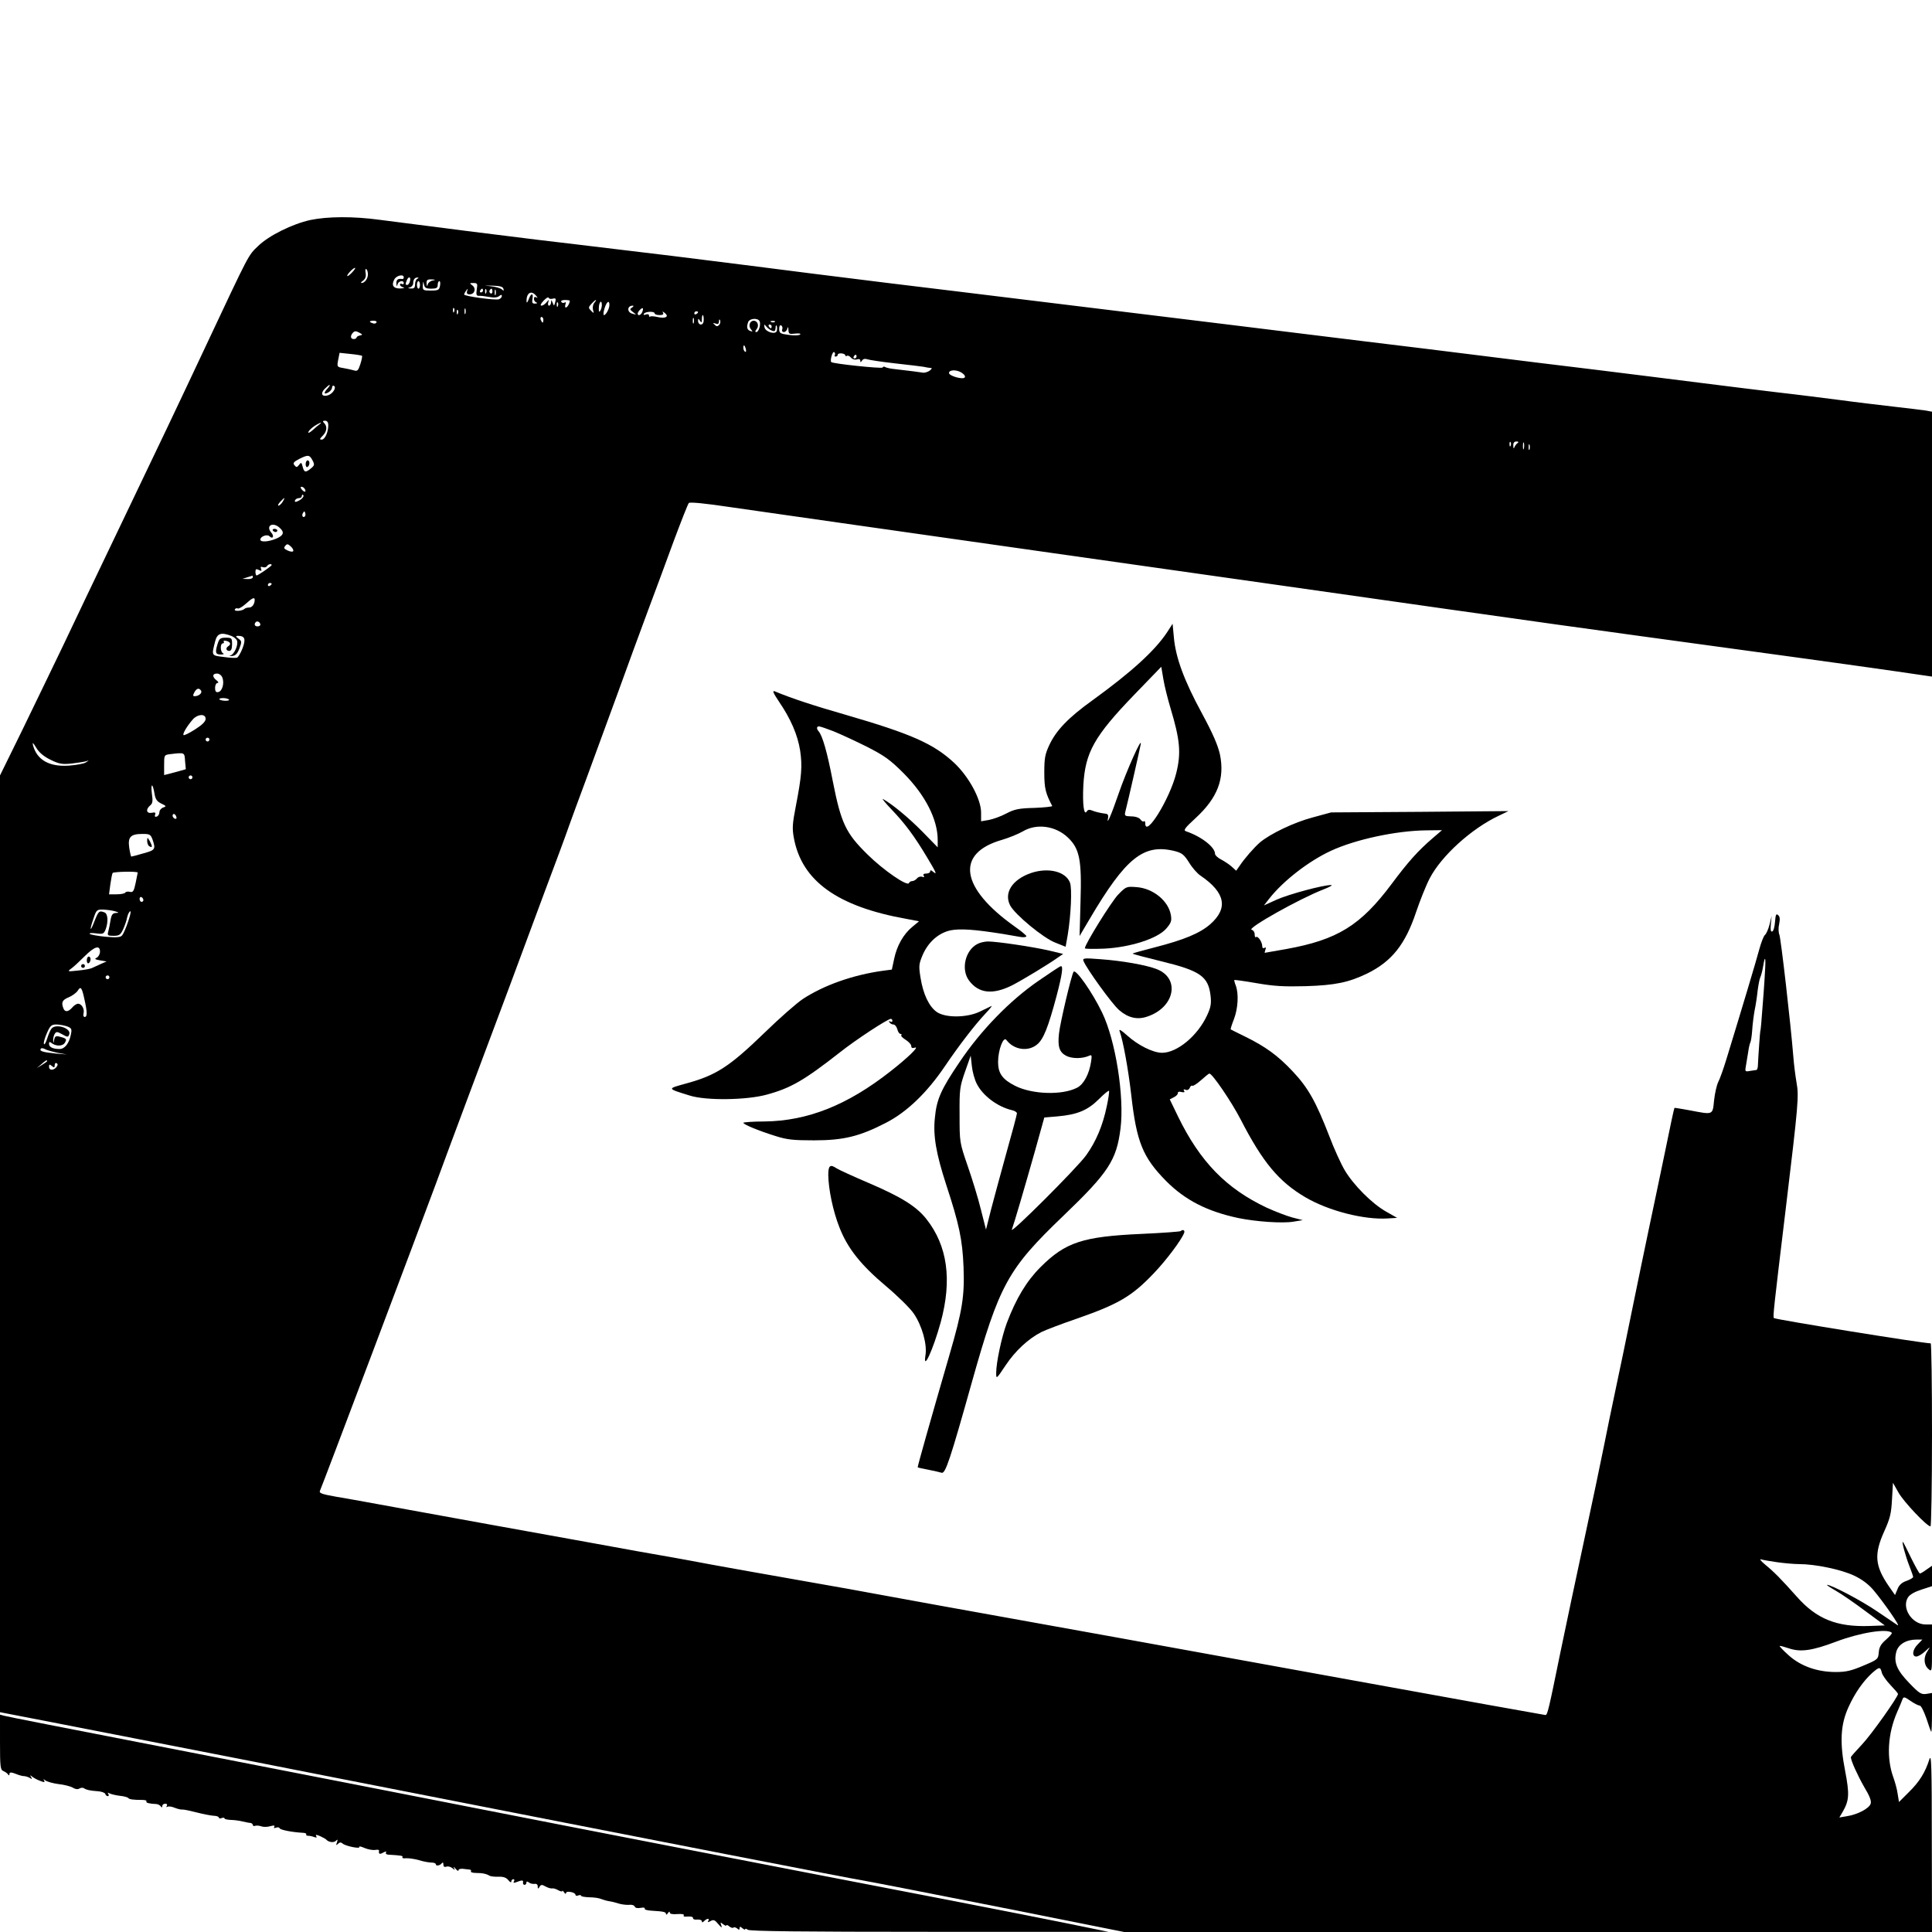
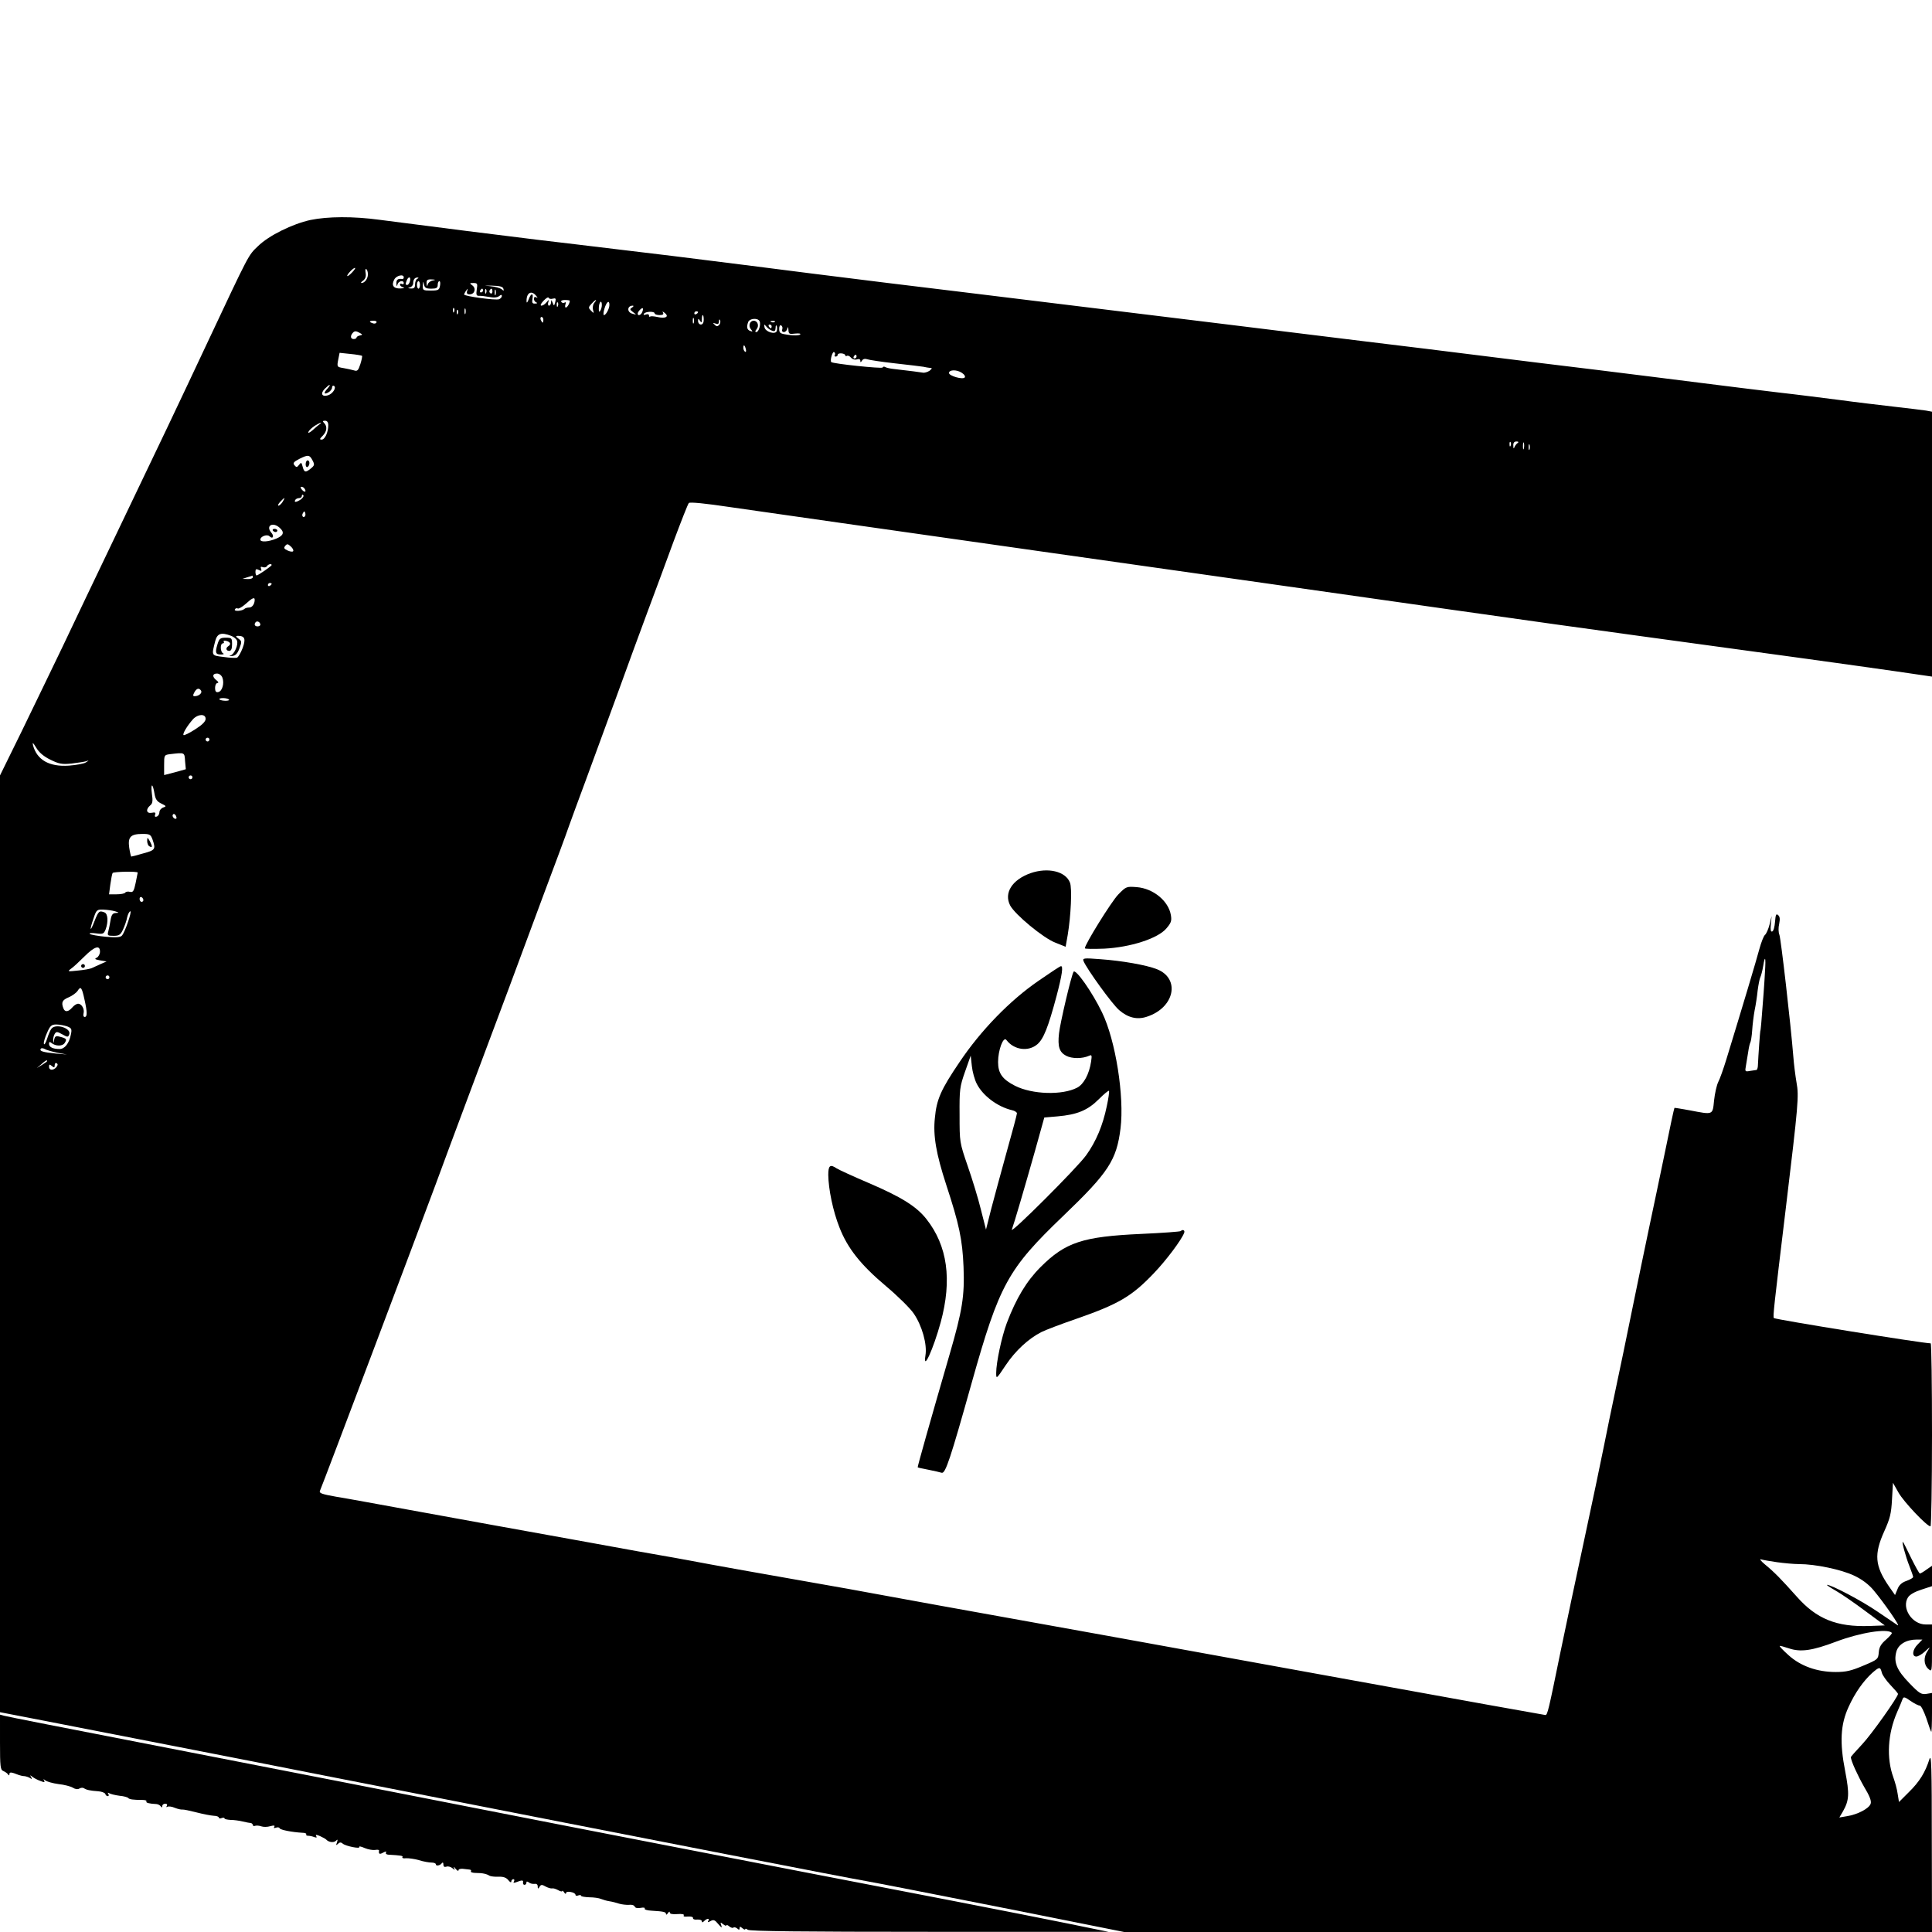
<svg xmlns="http://www.w3.org/2000/svg" version="1.0" width="1024pt" height="1024pt" viewBox="0 0 1024 1024" preserveAspectRatio="xMidYMid meet">
  <g transform="translate(0,1024) scale(0.1,-0.1)" fill="#000000" stroke="none">
    <path d="M1645 9074 c-95 -21 -220 -82 -278 -139 -52 -50 -43 -33 -272 -520 -138 -294 -260 -551 -490 -1030 -92 -192 -215 -449 -272 -570 -58 -121 -157 -325 -219 -453 l-114 -232 0 -2483 0 -2482 243 -47 c133 -26 440 -86 682 -133 242 -47 598 -117 790 -155 1993 -391 2728 -534 2875 -560 36 -6 358 -69 717 -140 l651 -130 2141 0 2141 0 -1 478 c0 400 -2 471 -13 437 -22 -69 -52 -118 -108 -173 l-53 -53 -7 43 c-3 24 -14 63 -23 88 -37 102 -30 230 20 345 12 27 25 58 28 67 6 16 10 16 43 -7 20 -14 42 -25 49 -25 7 0 22 -30 35 -67 12 -38 24 -70 26 -72 2 -2 4 43 4 101 l0 105 -30 -5 c-27 -4 -38 3 -90 57 -67 69 -84 111 -69 167 11 39 53 64 108 64 l30 0 -24 -25 c-29 -28 -33 -65 -8 -65 9 0 30 12 47 28 28 26 28 26 13 2 -23 -33 -21 -73 3 -95 20 -18 20 -17 20 108 l0 127 -34 0 c-72 0 -129 88 -93 144 10 15 37 30 72 41 l55 18 0 54 0 54 -29 -20 c-16 -12 -32 -21 -35 -21 -4 0 -24 37 -46 81 -22 45 -41 84 -44 86 -9 9 14 -77 34 -127 11 -28 20 -54 20 -58 0 -5 -16 -14 -35 -21 -24 -8 -40 -22 -48 -44 l-13 -31 -33 47 c-74 108 -79 169 -24 291 31 69 37 94 41 169 l5 88 30 -53 c28 -49 150 -178 169 -178 4 0 8 218 8 485 0 267 -3 485 -7 485 -41 0 -822 126 -831 134 -6 6 0 59 63 581 67 557 70 595 57 667 -6 35 -14 97 -17 138 -14 175 -66 627 -74 646 -5 12 -6 37 -1 57 5 26 4 39 -6 47 -10 9 -13 2 -16 -36 -2 -26 -8 -49 -15 -51 -8 -3 -10 9 -7 39 l4 43 -11 -45 c-6 -24 -17 -49 -24 -55 -7 -5 -20 -39 -30 -75 -15 -57 -91 -311 -175 -585 -15 -49 -34 -103 -43 -120 -8 -16 -18 -60 -22 -97 -8 -79 -3 -77 -129 -53 -44 8 -80 14 -81 13 -2 -2 -24 -104 -49 -228 -26 -124 -64 -308 -86 -410 -21 -102 -62 -295 -89 -430 -27 -135 -66 -321 -86 -415 -20 -93 -49 -235 -65 -315 -16 -80 -62 -300 -103 -490 -41 -190 -98 -460 -127 -600 -62 -304 -68 -330 -79 -330 -4 0 -466 83 -1027 185 -560 102 -1118 203 -1239 225 -919 165 -1186 214 -1300 235 -71 13 -184 34 -250 45 -292 51 -628 111 -720 129 -55 10 -120 22 -145 26 -25 4 -205 36 -400 72 -195 35 -427 77 -515 93 -88 16 -286 52 -440 80 -154 28 -322 59 -373 67 -78 14 -92 19 -86 32 15 33 528 1394 614 1626 26 72 109 294 184 495 75 201 168 448 206 550 38 102 119 320 180 485 62 165 123 329 135 365 13 36 53 146 90 245 36 99 111 302 165 450 54 149 127 349 163 445 36 96 98 263 137 370 40 107 76 199 81 204 6 6 88 -2 221 -22 117 -17 881 -126 1698 -242 817 -116 1771 -251 2120 -301 349 -50 797 -112 995 -139 619 -84 1162 -159 1363 -188 l192 -28 0 702 0 702 -32 6 c-18 3 -96 12 -173 21 -77 9 -205 24 -285 35 -80 10 -226 29 -325 40 -99 12 -281 34 -405 50 -124 16 -376 47 -560 70 -184 22 -459 56 -610 75 -151 19 -426 53 -610 75 -184 23 -517 63 -740 91 -575 70 -915 112 -1390 170 -228 27 -590 72 -805 99 -214 27 -460 59 -545 69 -85 11 -288 36 -450 55 -162 20 -369 44 -460 55 -151 18 -562 70 -838 106 -140 19 -275 18 -367 -1z m222 -277 c-12 -13 -24 -22 -26 -20 -6 4 30 43 40 43 5 0 -2 -10 -14 -23z m83 -11 c0 -23 -17 -46 -34 -46 -5 0 -2 6 9 13 12 10 16 22 13 40 -3 15 -1 24 3 21 5 -3 9 -15 9 -28z m190 -16 c0 -5 -3 -9 -7 -9 -23 4 -33 -3 -32 -23 1 -17 2 -19 6 -5 5 18 33 24 33 6 0 -5 -4 -7 -10 -4 -5 3 -10 2 -10 -4 0 -5 8 -12 18 -14 9 -3 2 -5 -16 -6 -37 -1 -49 17 -32 48 11 21 50 30 50 11z m33 -20 c-3 -11 -9 -20 -14 -20 -11 0 -11 3 -3 24 9 23 23 20 17 -4z m40 13 c-7 -2 -13 -16 -13 -29 0 -19 -5 -24 -22 -23 -17 1 -19 2 -5 6 9 2 17 12 17 22 0 20 9 31 24 30 6 0 5 -3 -1 -6z m80 -10 c-12 -2 -24 -12 -26 -21 -3 -12 -5 -10 -6 6 -1 18 4 22 27 21 22 -1 23 -2 5 -6z m-67 -23 c0 -11 -4 -20 -8 -20 -4 0 -8 9 -8 20 0 11 4 20 8 20 4 0 8 -9 8 -20z m60 -20 c27 0 34 4 34 20 0 11 4 20 9 20 4 0 6 -11 3 -25 -4 -22 -9 -25 -48 -25 -42 0 -44 1 -43 28 2 23 2 24 6 5 4 -19 11 -23 39 -23z m241 -4 c-4 -28 -2 -34 11 -34 9 1 34 -2 55 -6 25 -5 43 -3 53 5 10 8 14 8 14 0 0 -6 -7 -14 -15 -17 -17 -7 -185 16 -185 25 0 3 5 13 11 21 9 13 10 12 5 -2 -4 -13 0 -18 13 -18 27 0 36 31 15 47 -16 12 -16 13 5 13 21 0 23 -3 18 -34z m141 4 c4 -12 2 -13 -9 -3 -8 6 -35 14 -59 16 -39 4 -38 4 9 3 39 -1 56 -5 59 -16z m-108 -10 c0 -5 -5 -10 -11 -10 -5 0 -7 5 -4 10 3 6 8 10 11 10 2 0 4 -4 4 -10z m17 -12 c-3 -8 -6 -5 -6 6 -1 11 2 17 5 13 3 -3 4 -12 1 -19z m33 6 c0 -8 -5 -12 -10 -9 -6 4 -8 11 -5 16 9 14 15 11 15 -7z m17 -16 c-3 -7 -5 -2 -5 12 0 14 2 19 5 13 2 -7 2 -19 0 -25z m214 -5 c10 -11 10 -14 2 -9 -8 4 -13 2 -13 -8 0 -8 6 -17 13 -19 7 -3 4 -6 -7 -6 -14 -1 -17 4 -14 24 7 34 -8 32 -20 -2 -6 -16 -11 -21 -11 -11 -2 45 25 62 50 31z m89 -16 c15 4 18 1 13 -18 -6 -22 -7 -22 -14 -3 -7 16 -8 17 -8 2 -1 -10 -5 -18 -11 -18 -5 0 -7 8 -4 18 5 16 5 16 -9 0 -8 -10 -20 -18 -27 -18 -8 0 -4 10 11 26 13 14 25 21 27 16 2 -6 11 -8 22 -5z m90 -11 c0 -13 -13 -36 -21 -36 -4 0 -5 7 -2 17 4 10 2 14 -5 9 -6 -3 -13 -2 -17 4 -4 6 5 10 19 10 14 0 26 -2 26 -4z m130 -11 c-7 -8 -10 -25 -7 -37 6 -20 5 -20 -10 -5 -15 15 -15 18 2 37 21 23 34 28 15 5z m-193 -17 c-3 -8 -6 -5 -6 6 -1 11 2 17 5 13 3 -3 4 -12 1 -19z m233 5 c0 -10 -4 -24 -9 -31 -5 -9 -8 -3 -7 17 1 32 16 45 16 14z m40 1 c0 -20 -18 -54 -29 -54 -4 0 -3 16 3 35 11 36 26 47 26 19z m120 -14 c-13 -8 -12 -11 5 -24 20 -15 20 -15 -2 -9 -31 7 -30 43 1 43 6 0 4 -5 -4 -10z m-943 -22 c-3 -8 -6 -5 -6 6 -1 11 2 17 5 13 3 -3 4 -12 1 -19z m60 -10 c-3 -7 -5 -2 -5 12 0 14 2 19 5 13 2 -7 2 -19 0 -25z m937 8 c-6 -16 -24 -23 -24 -8 0 10 22 33 27 28 2 -2 1 -11 -3 -20z m-977 -8 c-3 -8 -6 -5 -6 6 -1 11 2 17 5 13 3 -3 4 -12 1 -19z m1043 1 c0 -5 12 -9 26 -9 17 0 23 4 18 13 -5 8 -2 7 10 -2 24 -20 3 -31 -40 -21 -18 4 -35 5 -38 2 -4 -3 -6 0 -6 6 0 6 -7 9 -17 5 -10 -4 -14 -2 -10 4 8 13 57 14 57 2z m230 7 c0 -3 -4 -8 -10 -11 -5 -3 -10 -1 -10 4 0 6 5 11 10 11 6 0 10 -2 10 -4z m30 -41 c0 -16 -6 -25 -15 -25 -8 0 -15 8 -15 18 0 14 2 15 10 2 8 -12 10 -11 10 8 0 12 2 22 5 22 3 0 5 -11 5 -25z m-850 0 c0 -8 -2 -15 -4 -15 -2 0 -6 7 -10 15 -3 8 -1 15 4 15 6 0 10 -7 10 -15z m797 -17 c-3 -7 -5 -2 -5 12 0 14 2 19 5 13 2 -7 2 -19 0 -25z m134 -11 c-8 -8 -14 -8 -23 2 -11 10 -10 11 5 6 12 -5 17 -2 18 11 0 12 2 14 6 6 3 -8 0 -19 -6 -25z m214 22 c10 -14 -3 -59 -16 -59 -8 0 -7 5 1 15 15 18 6 45 -15 45 -21 0 -30 -27 -15 -45 11 -13 10 -14 -4 -9 -17 6 -20 22 -10 48 7 18 49 22 59 5z m-2030 -9 c-3 -5 -12 -7 -20 -3 -21 7 -19 13 6 13 11 0 18 -4 14 -10z m2112 4 c-3 -3 -12 -4 -19 -1 -8 3 -5 6 6 6 11 1 17 -2 13 -5z m-14 -47 c13 -5 17 -1 18 16 0 12 3 16 6 9 3 -7 2 -19 0 -27 -8 -20 -61 -4 -65 21 -3 17 -2 17 10 3 7 -9 21 -19 31 -22z m-3 23 c0 -5 -2 -10 -4 -10 -3 0 -8 5 -11 10 -3 6 -1 10 4 10 6 0 11 -4 11 -10z m56 -16 c-3 -8 1 -14 9 -14 7 0 16 8 18 18 3 12 5 10 6 -7 1 -21 5 -23 36 -19 21 2 31 0 26 -5 -5 -5 -32 -6 -60 -2 -46 6 -51 9 -51 32 0 14 4 22 11 18 6 -4 8 -13 5 -21z m-2238 -32 c-10 -2 -18 -7 -18 -11 0 -4 -7 -8 -15 -8 -18 0 -20 18 -3 35 8 8 16 8 32 -1 19 -10 19 -12 4 -15z m2045 -72 c3 -11 1 -18 -4 -14 -5 3 -9 12 -9 20 0 20 7 17 13 -6z m472 -31 c-4 -5 -1 -9 4 -9 6 0 11 4 11 9 0 6 9 9 20 8 11 -1 20 -5 20 -10 0 -4 4 -6 9 -3 5 3 14 -1 21 -9 7 -9 21 -13 31 -10 12 4 19 1 19 -7 0 -10 2 -10 9 1 6 9 16 11 27 7 11 -4 78 -14 149 -22 72 -8 139 -16 150 -18 11 -3 27 -5 35 -6 12 0 11 -3 -3 -15 -11 -7 -27 -12 -36 -10 -16 3 -58 8 -159 20 -18 2 -37 7 -41 10 -5 3 -11 2 -13 -3 -3 -7 -264 20 -272 29 -8 8 7 59 15 53 5 -3 7 -10 4 -15z m-2506 -5 c2 -2 -2 -22 -9 -44 -11 -34 -16 -39 -34 -33 -12 3 -36 9 -55 12 -36 6 -36 6 -27 51 l6 30 57 -6 c32 -3 60 -8 62 -10z m2621 -4 c0 -5 -5 -10 -11 -10 -5 0 -7 5 -4 10 3 6 8 10 11 10 2 0 4 -4 4 -10z m558 -86 c14 -9 20 -20 15 -25 -12 -12 -83 9 -83 24 0 18 41 19 68 1z m-3361 -82 c-23 -25 -21 -35 3 -22 11 6 20 18 20 26 0 8 5 12 10 9 15 -9 -6 -42 -31 -50 -32 -10 -42 8 -19 33 12 12 24 22 27 22 3 0 -1 -8 -10 -18z m3 -196 c0 -37 -18 -76 -35 -76 -12 0 -11 4 5 20 23 23 26 50 8 68 -9 9 -8 12 5 12 11 0 17 -8 17 -24z m-45 6 c-6 -4 -23 -18 -38 -32 -16 -14 -26 -18 -22 -9 3 8 18 22 33 32 28 17 43 23 27 9z m6312 -114 c-3 -8 -6 -5 -6 6 -1 11 2 17 5 13 3 -3 4 -12 1 -19z m37 14 c-6 -4 -14 -14 -17 -22 -4 -10 -6 -8 -6 8 -1 15 5 22 17 22 10 0 13 -3 6 -8z m33 -29 c-3 -10 -5 -4 -5 12 0 17 2 24 5 18 2 -7 2 -21 0 -30z m30 -5 c-3 -7 -5 -2 -5 12 0 14 2 19 5 13 2 -7 2 -19 0 -25z m-6450 -59 c11 -21 10 -26 -8 -41 -29 -24 -37 -23 -45 9 -6 23 -8 24 -19 9 -11 -14 -14 -14 -24 -2 -10 11 -5 18 26 34 46 23 54 22 70 -9z m-42 -150 c11 -17 -1 -21 -15 -4 -8 9 -8 15 -2 15 6 0 14 -5 17 -11z m-19 -55 c-23 -16 -40 -19 -31 -4 3 6 13 10 21 10 8 0 14 5 14 12 0 6 3 8 7 4 5 -4 -1 -14 -11 -22z m-98 -14 c-7 -11 -17 -20 -22 -20 -5 0 -1 9 9 20 10 11 20 20 22 20 2 0 -2 -9 -9 -20z m118 -77 c-10 -10 -19 5 -10 18 6 11 8 11 12 0 2 -7 1 -15 -2 -18z m-134 -60 c27 -24 22 -41 -18 -58 -41 -17 -84 -20 -84 -5 0 17 36 30 48 18 18 -18 27 0 10 19 -31 36 7 59 44 26z m72 -124 c-2 -5 -16 -3 -29 3 -20 9 -22 14 -13 25 9 11 14 11 29 -3 10 -9 16 -20 13 -25z m-114 -74 c0 -5 -72 -55 -80 -55 -3 0 -6 9 -6 19 0 15 4 17 18 10 14 -7 16 -6 12 6 -4 11 -2 13 9 9 8 -3 18 -1 22 5 6 11 25 15 25 6z m-100 -65 c0 -5 -12 -10 -27 -9 l-28 1 25 8 c14 4 26 8 28 9 1 1 2 -3 2 -9z m100 -34 c0 -3 -4 -8 -10 -11 -5 -3 -10 -1 -10 4 0 6 5 11 10 11 6 0 10 -2 10 -4z m-90 -85 c0 -22 -13 -41 -29 -41 -10 0 -21 -3 -25 -7 -12 -12 -58 -15 -51 -3 3 6 10 8 15 5 5 -3 24 8 42 24 34 31 48 38 48 22z m30 -132 c0 -5 -7 -9 -15 -9 -15 0 -20 12 -9 23 8 8 24 -1 24 -14z m-155 -59 c14 -5 28 -17 31 -25 9 -21 -14 -73 -34 -79 -10 -2 -6 -4 8 -3 18 2 28 11 39 40 13 35 13 39 -5 52 -15 11 -16 14 -4 15 38 0 44 -16 26 -65 -10 -26 -23 -48 -30 -51 -6 -2 -38 -1 -71 4 -66 8 -64 6 -44 85 11 40 31 47 84 27z m-46 -222 c11 -30 -1 -72 -22 -76 -12 -3 -17 4 -17 22 0 14 6 26 13 26 7 1 5 6 -5 14 -24 18 -23 36 2 36 12 0 24 -9 29 -22z m-113 -69 c7 -12 -12 -29 -34 -29 -10 0 -10 5 -2 20 12 22 25 26 36 9z m148 -47 c5 -9 -41 -8 -51 1 -3 4 5 7 20 7 14 0 28 -4 31 -8z m-124 -102 c0 -14 -18 -32 -56 -56 -31 -20 -58 -33 -61 -30 -7 6 20 50 50 84 26 28 67 30 67 2z m20 -110 c0 -5 -4 -10 -10 -10 -5 0 -10 5 -10 10 0 6 5 10 10 10 6 0 10 -4 10 -10z m-842 -107 c45 -22 61 -25 111 -20 32 4 66 9 77 12 18 6 18 6 -1 -6 -10 -7 -51 -14 -90 -17 -104 -7 -169 30 -190 108 -4 18 0 15 17 -13 15 -25 39 -46 76 -64z m713 -7 l4 -43 -57 -16 -58 -15 0 53 c0 53 0 54 33 58 77 9 75 10 78 -37z m39 -86 c0 -5 -4 -10 -10 -10 -5 0 -10 5 -10 10 0 6 5 10 10 10 6 0 10 -4 10 -10z m-201 -87 c5 -29 13 -41 36 -52 27 -13 28 -15 10 -21 -11 -4 -20 -15 -20 -25 0 -10 -6 -20 -14 -23 -9 -3 -12 0 -9 10 5 11 0 14 -18 10 -28 -5 -33 18 -8 39 13 10 15 24 9 63 -7 58 5 56 14 -1z m116 -131 c-8 -8 -25 10 -19 20 4 6 9 5 15 -3 4 -7 6 -15 4 -17z m-126 -113 c17 -50 14 -55 -49 -72 -33 -10 -62 -17 -64 -17 -2 0 -7 21 -11 47 -8 57 7 73 71 73 38 0 43 -3 53 -31z m-79 -174 c0 -2 -5 -27 -11 -55 -9 -43 -14 -51 -30 -47 -10 3 -22 1 -25 -4 -3 -5 -23 -9 -46 -9 l-40 0 7 53 c4 28 9 55 12 60 4 7 133 10 133 2z m30 -146 c0 -5 -4 -9 -10 -9 -5 0 -10 7 -10 16 0 8 5 12 10 9 6 -3 10 -10 10 -16z m-150 -59 c22 -7 23 -8 4 -9 -17 -1 -23 -9 -28 -38 -3 -21 -9 -48 -12 -60 -6 -21 -3 -23 28 -23 29 0 37 5 50 33 8 17 19 47 22 65 4 17 12 32 17 32 9 0 -27 -107 -44 -128 -8 -10 -29 -12 -86 -7 -42 4 -80 11 -85 15 -5 5 10 6 33 3 37 -5 41 -3 51 21 15 41 12 83 -6 90 -28 11 -32 7 -53 -46 -24 -63 -28 -51 -5 15 15 45 18 47 52 46 21 -1 48 -5 62 -9z m-80 -214 c0 -13 -8 -27 -17 -32 -14 -6 -10 -9 17 -14 l35 -6 -30 -13 c-16 -7 -37 -17 -46 -21 -9 -5 -42 -11 -75 -14 -56 -6 -58 -6 -37 10 13 9 44 38 70 64 54 54 83 63 83 26z m8825 -104 c-3 -60 -10 -156 -20 -277 -2 -22 -4 -40 -5 -40 -1 0 -10 -122 -13 -187 -1 -10 -4 -18 -7 -19 -3 0 -18 -3 -34 -5 -27 -5 -28 -4 -22 28 3 18 8 51 12 73 3 22 8 44 11 49 3 5 8 34 10 65 2 31 8 79 13 106 6 28 13 75 16 105 4 30 10 62 14 70 4 8 11 34 15 58 10 62 15 51 10 -26z m-8775 -32 c0 -5 -4 -10 -10 -10 -5 0 -10 5 -10 10 0 6 5 10 10 10 6 0 10 -4 10 -10z m-132 -118 c15 -67 15 -92 1 -92 -6 0 -9 8 -6 19 6 23 -10 51 -29 51 -8 0 -22 -9 -31 -20 -21 -24 -39 -26 -47 -4 -12 31 -6 44 28 58 19 8 41 24 48 35 16 26 22 18 36 -47z m-92 -142 c23 -9 26 -14 20 -42 -9 -48 -33 -78 -60 -78 -35 0 -56 10 -56 27 0 11 3 13 13 5 22 -18 59 -18 70 0 13 20 10 24 -25 33 -22 6 -27 3 -31 -17 -3 -19 -4 -19 -5 -3 -1 11 3 27 8 35 8 13 13 13 40 -2 28 -16 31 -16 37 -1 13 33 -71 60 -94 31 -6 -7 -16 -31 -23 -53 -7 -22 -15 -35 -17 -28 -3 7 5 33 16 58 17 39 24 45 50 45 16 0 42 -5 57 -10z m-51 -140 l50 -9 -59 5 c-69 7 -88 13 -80 25 3 5 12 4 22 -1 9 -6 40 -14 67 -20z m-55 -44 c0 -2 -12 -11 -27 -20 l-28 -17 24 20 c23 21 31 25 31 17z m49 -32 c-16 -19 -39 -18 -39 2 0 14 3 14 15 4 12 -10 15 -9 15 4 0 10 5 14 10 11 8 -5 7 -11 -1 -21z m9120 -2624 c36 -5 89 -10 117 -10 86 0 224 -29 291 -61 41 -19 77 -46 103 -77 53 -63 146 -196 128 -186 -7 5 -56 38 -108 73 -83 57 -243 141 -266 141 -5 0 16 -14 46 -31 30 -17 101 -66 157 -108 l103 -76 -81 -3 c-174 -6 -281 37 -386 156 -84 94 -117 128 -168 170 -22 18 -31 31 -21 27 10 -3 49 -10 85 -15z m608 -374 c3 -3 -11 -19 -30 -36 -27 -23 -37 -40 -39 -68 -3 -36 -5 -38 -81 -70 -64 -27 -91 -34 -147 -34 -98 0 -186 31 -250 89 -28 25 -49 47 -47 49 1 2 23 -4 47 -12 63 -22 125 -13 252 35 127 48 271 71 295 47z m-53 -211 c3 -13 24 -43 46 -66 22 -23 40 -44 40 -47 0 -16 -140 -214 -190 -267 -33 -35 -60 -66 -60 -68 0 -19 37 -99 70 -157 29 -48 40 -75 35 -90 -8 -25 -68 -57 -125 -66 l-41 -7 20 34 c32 57 34 91 11 211 -30 153 -25 248 18 341 34 75 78 137 125 180 38 33 43 34 51 2z" />
    <path d="M1620 7779 c0 -11 5 -17 10 -14 6 3 10 13 10 21 0 8 -4 14 -10 14 -5 0 -10 -9 -10 -21z" />
    <path d="M1446 7428 c3 -4 9 -8 15 -8 5 0 9 4 9 8 0 5 -7 9 -15 9 -8 0 -12 -4 -9 -9z" />
    <path d="M1152 6823 c-13 -43 -9 -53 21 -52 12 0 16 3 10 6 -16 6 -17 53 -2 53 5 0 8 4 5 9 -4 5 3 7 14 4 22 -6 26 -18 10 -28 -15 -9 -12 -25 5 -25 10 0 15 11 15 35 0 33 -2 35 -33 35 -30 0 -35 -4 -45 -37z" />
    <path d="M780 5783 c0 -12 5 -25 11 -28 17 -11 18 -2 4 25 -14 24 -14 24 -15 3z" />
-     <path d="M460 5149 c0 -11 5 -17 10 -14 6 3 10 13 10 21 0 8 -4 14 -10 14 -5 0 -10 -9 -10 -21z" />
    <path d="M430 5120 c0 -5 5 -10 10 -10 6 0 10 5 10 10 0 6 -4 10 -10 10 -5 0 -10 -4 -10 -10z" />
-     <path d="M6186 6889 c-65 -98 -189 -211 -396 -361 -127 -91 -192 -159 -228 -236 -23 -49 -27 -70 -27 -147 0 -84 7 -110 42 -177 2 -3 -40 -8 -94 -10 -83 -2 -106 -7 -150 -30 -28 -15 -70 -30 -92 -34 l-41 -7 0 46 c0 71 -65 191 -143 264 -109 101 -226 153 -570 253 -171 49 -293 89 -381 126 -14 5 -7 -10 23 -55 62 -91 99 -176 112 -260 12 -82 8 -134 -23 -294 -18 -93 -20 -118 -10 -170 42 -226 231 -362 595 -427 l68 -13 -35 -29 c-48 -39 -83 -102 -97 -171 l-12 -56 -46 -6 c-160 -22 -315 -77 -426 -150 -33 -22 -123 -101 -200 -176 -191 -185 -260 -229 -423 -273 -97 -27 -98 -25 25 -63 86 -27 300 -24 406 5 129 35 199 76 387 223 84 67 255 179 272 179 4 0 8 -5 8 -11 0 -5 -5 -7 -12 -3 -7 4 -8 3 -4 -4 4 -7 14 -12 21 -12 8 0 17 -11 21 -25 3 -14 11 -25 17 -25 6 0 7 -3 4 -7 -4 -3 7 -14 23 -24 17 -11 30 -25 30 -34 0 -9 6 -12 18 -8 29 10 -36 -53 -128 -125 -229 -180 -439 -263 -667 -266 -62 0 -113 -4 -113 -7 0 -9 83 -43 170 -70 62 -20 97 -23 205 -23 156 0 241 21 379 92 112 57 220 161 315 302 74 109 156 216 215 279 23 24 37 42 31 39 -5 -2 -32 -15 -60 -29 -69 -34 -185 -35 -231 -2 -40 29 -71 93 -85 181 -10 62 -9 72 11 120 30 69 84 117 148 131 51 10 126 5 277 -19 33 -6 75 -13 93 -16 17 -3 32 -1 32 4 0 4 -27 27 -60 50 -291 206 -318 390 -68 461 37 11 86 31 110 45 73 43 173 29 238 -33 62 -59 74 -118 67 -339 l-5 -183 52 88 c194 329 288 403 453 362 38 -10 49 -19 75 -60 16 -27 44 -59 61 -70 132 -90 148 -173 51 -258 -54 -47 -137 -82 -293 -122 -63 -16 -116 -31 -118 -33 -2 -2 66 -20 152 -41 206 -50 249 -80 261 -181 5 -42 2 -62 -18 -105 -50 -109 -159 -199 -239 -199 -48 0 -129 41 -185 92 -31 28 -45 36 -40 23 18 -48 46 -201 62 -340 28 -248 61 -329 184 -454 101 -102 219 -162 384 -197 93 -19 232 -29 292 -19 l49 8 -55 14 c-30 8 -92 32 -136 52 -214 101 -353 243 -470 483 l-44 91 23 12 c12 6 21 16 20 22 -1 6 7 9 19 5 14 -3 19 -1 14 6 -5 8 -2 10 8 6 9 -4 18 1 22 10 3 9 9 14 14 11 4 -2 25 11 46 30 21 19 41 35 44 35 16 -1 117 -149 166 -244 117 -227 202 -329 343 -412 123 -72 311 -120 436 -112 l50 3 -58 33 c-75 42 -174 142 -220 220 -20 34 -57 115 -81 179 -71 183 -112 257 -194 344 -79 84 -143 131 -255 186 -39 19 -73 36 -74 37 -2 1 6 26 17 54 22 57 26 135 10 178 -6 15 -9 28 -8 30 2 1 55 -6 118 -17 92 -16 144 -19 260 -16 158 5 228 20 326 67 130 64 202 153 260 327 20 59 52 140 72 178 62 119 221 263 365 331 l52 25 -470 -4 -470 -3 -99 -27 c-98 -26 -223 -86 -278 -132 -31 -27 -82 -85 -109 -126 l-17 -24 -23 21 c-13 12 -39 29 -56 38 -18 9 -33 23 -33 30 0 36 -72 92 -154 120 -15 5 -7 17 51 70 117 108 155 209 129 337 -11 49 -37 110 -96 219 -94 173 -138 293 -148 399 l-7 75 -29 -45z m17 -399 c52 -173 58 -241 31 -349 -34 -136 -164 -346 -164 -264 0 9 -3 13 -7 10 -3 -4 -11 0 -18 9 -6 10 -27 17 -49 17 -35 1 -37 3 -31 27 14 54 76 327 81 355 9 48 -75 -139 -118 -264 -38 -111 -65 -172 -55 -126 3 14 -2 21 -12 22 -31 4 -56 10 -75 18 -12 5 -21 3 -26 -6 -15 -24 -23 38 -18 139 10 174 57 259 270 480 l143 148 11 -65 c6 -37 23 -104 37 -151z m-1785 -126 c37 -15 117 -52 177 -82 94 -48 123 -69 195 -141 114 -115 180 -244 180 -353 l0 -39 -82 84 c-72 73 -159 145 -208 172 -8 4 13 -21 46 -56 70 -73 120 -140 187 -252 50 -83 56 -97 32 -77 -10 9 -15 9 -15 1 0 -6 -9 -11 -21 -11 -13 0 -18 -4 -13 -12 5 -7 2 -9 -9 -5 -8 3 -21 -1 -27 -9 -7 -8 -18 -14 -25 -14 -8 0 -15 -5 -17 -10 -7 -21 -136 68 -220 151 -115 113 -140 165 -184 388 -30 156 -55 243 -76 266 -11 13 -10 25 3 25 6 0 41 -12 77 -26z m3176 -566 c-78 -67 -130 -125 -218 -243 -165 -221 -288 -296 -558 -345 -61 -11 -113 -20 -114 -20 -2 0 0 7 3 17 4 11 3 14 -5 9 -8 -4 -12 0 -12 11 -1 22 -24 55 -33 46 -4 -3 -7 3 -7 15 0 11 -7 22 -16 24 -29 6 254 165 381 214 33 13 51 23 40 23 -40 1 -226 -49 -290 -78 l-66 -30 29 37 c75 95 209 198 325 252 131 61 346 107 506 109 l84 1 -49 -42z" />
    <path d="M5462 5612 c-98 -35 -142 -105 -108 -171 26 -49 176 -173 239 -197 l55 -22 11 62 c17 102 24 248 12 278 -23 60 -117 82 -209 50z" />
    <path d="M5927 5499 c-36 -37 -177 -264 -177 -285 0 -4 46 -4 103 -2 137 7 282 53 328 106 26 30 30 41 25 71 -12 75 -93 142 -181 149 -54 4 -56 4 -98 -39z" />
-     <path d="M5181 5237 c-65 -33 -89 -135 -45 -194 51 -69 127 -77 231 -24 56 29 193 112 243 148 l25 17 -75 18 c-87 20 -276 48 -323 48 -18 0 -43 -6 -56 -13z" />
-     <path d="M5743 5146 c16 -40 152 -229 189 -260 46 -40 95 -52 146 -35 147 47 180 202 54 252 -55 22 -186 45 -299 53 -89 7 -96 6 -90 -10z" />
+     <path d="M5743 5146 c16 -40 152 -229 189 -260 46 -40 95 -52 146 -35 147 47 180 202 54 252 -55 22 -186 45 -299 53 -89 7 -96 6 -90 -10" />
    <path d="M5505 5042 c-153 -105 -307 -264 -419 -431 -99 -146 -122 -198 -131 -297 -10 -94 7 -190 60 -353 69 -210 86 -291 92 -436 6 -154 -6 -230 -74 -464 -101 -348 -171 -596 -169 -598 1 -2 27 -7 57 -13 30 -6 61 -13 70 -16 20 -6 46 73 159 476 147 523 191 603 486 886 240 230 282 295 303 463 21 169 -26 467 -98 615 -52 108 -141 234 -151 215 -13 -23 -71 -271 -77 -326 -8 -71 2 -100 38 -119 31 -16 85 -16 121 0 15 7 16 3 11 -31 -10 -66 -39 -120 -74 -138 -79 -41 -238 -36 -329 10 -67 34 -90 66 -90 126 0 63 28 138 44 117 40 -53 116 -64 164 -23 33 28 58 91 102 256 30 114 36 160 23 158 -5 0 -57 -35 -118 -77z m-327 -548 c32 -62 109 -120 185 -138 15 -3 27 -11 27 -17 0 -6 -24 -97 -54 -203 -29 -105 -66 -241 -82 -302 l-28 -111 -27 106 c-14 58 -46 162 -70 231 -43 125 -43 126 -43 270 -1 136 1 150 29 230 l30 85 6 -55 c3 -30 15 -74 27 -96z m688 -118 c-21 -101 -56 -185 -109 -259 -48 -67 -406 -424 -394 -394 11 29 69 227 123 418 l49 176 70 6 c104 9 160 32 219 91 28 28 52 48 54 44 2 -4 -3 -41 -12 -82z" />
    <path d="M4390 4013 c1 -76 25 -192 59 -278 43 -111 113 -199 246 -311 62 -52 129 -118 148 -146 44 -64 72 -164 62 -222 -14 -89 41 31 81 176 61 225 36 405 -76 547 -53 67 -133 117 -306 191 -82 35 -158 70 -169 77 -35 24 -45 16 -45 -34z" />
    <path d="M6258 3715 c-3 -3 -97 -10 -209 -15 -310 -14 -402 -44 -534 -176 -74 -74 -129 -165 -179 -297 -27 -73 -56 -208 -56 -264 0 -34 1 -33 51 42 51 76 120 140 189 175 20 10 103 42 185 70 224 78 294 119 411 242 66 69 146 176 160 213 6 14 -7 21 -18 10z" />
    <path d="M0 1006 c0 -131 2 -147 18 -153 9 -4 20 -11 24 -17 5 -8 8 -7 8 1 0 12 10 11 50 -5 8 -3 22 -6 30 -6 8 -1 21 -5 29 -10 11 -7 12 -6 6 5 -7 11 -6 12 6 2 8 -6 27 -17 42 -22 22 -9 26 -8 21 2 -6 9 -5 9 7 0 8 -6 39 -15 69 -19 30 -3 64 -12 76 -19 12 -8 26 -10 34 -5 8 5 19 6 25 2 13 -9 33 -13 74 -16 19 -1 37 -8 39 -14 2 -7 8 -12 13 -12 6 0 7 5 3 12 -5 7 -3 8 6 3 7 -4 31 -10 54 -13 23 -2 43 -8 46 -12 5 -7 27 -10 73 -10 16 0 26 -3 23 -8 -4 -7 13 -12 54 -14 8 -1 18 -6 22 -12 5 -8 8 -7 8 2 0 6 7 12 16 12 9 0 12 -5 8 -12 -4 -6 -3 -8 4 -4 6 3 23 1 39 -6 15 -6 33 -10 39 -9 7 1 40 -6 75 -15 35 -9 76 -17 92 -18 15 0 27 -5 27 -10 0 -4 7 -6 15 -2 8 3 15 2 15 -2 0 -4 15 -7 33 -8 17 0 46 -4 62 -8 17 -4 36 -8 43 -8 6 -1 12 -6 12 -11 0 -5 6 -7 13 -4 6 2 21 1 32 -3 11 -4 32 -4 48 1 19 5 25 4 21 -3 -5 -7 -1 -9 9 -5 9 3 17 2 19 -3 3 -9 67 -21 120 -24 14 0 24 -4 21 -8 -2 -5 2 -8 11 -8 8 0 22 -3 32 -7 12 -4 15 -3 10 5 -5 9 0 9 21 0 15 -7 30 -15 33 -19 12 -13 38 -17 50 -6 10 10 11 8 6 -8 -6 -16 -5 -17 5 -8 9 9 16 10 26 1 16 -13 95 -29 87 -17 -2 5 11 2 29 -6 19 -8 44 -12 56 -10 11 2 20 1 20 -3 -3 -19 3 -22 22 -11 13 7 19 7 15 1 -4 -6 2 -11 11 -12 69 -4 81 -6 76 -13 -3 -5 5 -8 18 -6 13 1 44 -3 69 -10 25 -8 55 -13 68 -13 12 0 22 -4 22 -9 0 -11 23 -7 32 6 5 6 8 3 8 -7 0 -11 5 -15 15 -12 8 4 23 0 32 -7 14 -12 16 -12 9 1 -4 8 0 6 8 -4 9 -11 16 -15 16 -9 0 6 10 9 23 8 12 -1 28 -3 35 -4 7 0 11 -5 8 -9 -3 -5 9 -9 27 -9 35 0 56 -5 72 -15 6 -3 27 -6 48 -5 26 1 41 -5 52 -19 8 -10 15 -14 15 -6 0 6 5 12 11 12 5 0 7 -5 3 -12 -5 -8 -2 -9 12 -4 31 12 39 12 36 -2 -1 -6 2 -12 8 -12 5 0 10 5 10 11 0 8 4 8 13 2 6 -6 20 -9 30 -8 10 2 17 -3 17 -13 0 -14 2 -15 10 -2 7 12 13 12 32 1 13 -7 28 -11 34 -10 5 2 19 -2 32 -9 12 -7 22 -9 22 -5 0 4 5 1 10 -7 5 -8 10 -10 10 -4 0 7 11 9 25 6 14 -2 25 -9 25 -14 0 -6 7 -8 15 -4 8 3 15 2 15 -2 0 -4 20 -7 43 -8 24 0 52 -4 63 -9 10 -4 30 -10 44 -12 14 -2 37 -8 52 -13 14 -4 38 -7 52 -6 14 2 27 -2 30 -9 3 -8 15 -10 32 -7 15 3 24 1 21 -4 -3 -5 14 -10 36 -11 67 -4 77 -7 77 -18 0 -5 5 -3 10 5 6 9 10 10 10 3 0 -7 14 -10 40 -8 25 2 38 -1 34 -7 -4 -6 5 -8 22 -6 17 1 28 -2 27 -8 -1 -6 9 -10 22 -8 14 1 25 -3 25 -9 0 -8 4 -7 12 1 15 15 31 16 22 1 -5 -8 -2 -9 12 -1 16 9 23 6 41 -16 18 -21 21 -22 16 -7 -6 18 -5 18 10 6 9 -7 17 -10 17 -6 0 4 7 2 15 -5 9 -7 18 -10 22 -7 3 4 12 2 20 -4 10 -9 13 -8 13 1 0 10 3 10 15 0 8 -7 15 -9 15 -5 0 4 6 3 13 -3 9 -8 290 -11 963 -11 l949 0 -220 45 c-231 47 -890 175 -1380 269 -371 72 -1213 235 -1695 330 -437 86 -1035 203 -1580 309 -699 136 -955 186 -977 192 l-23 6 0 -146z" />
  </g>
</svg>